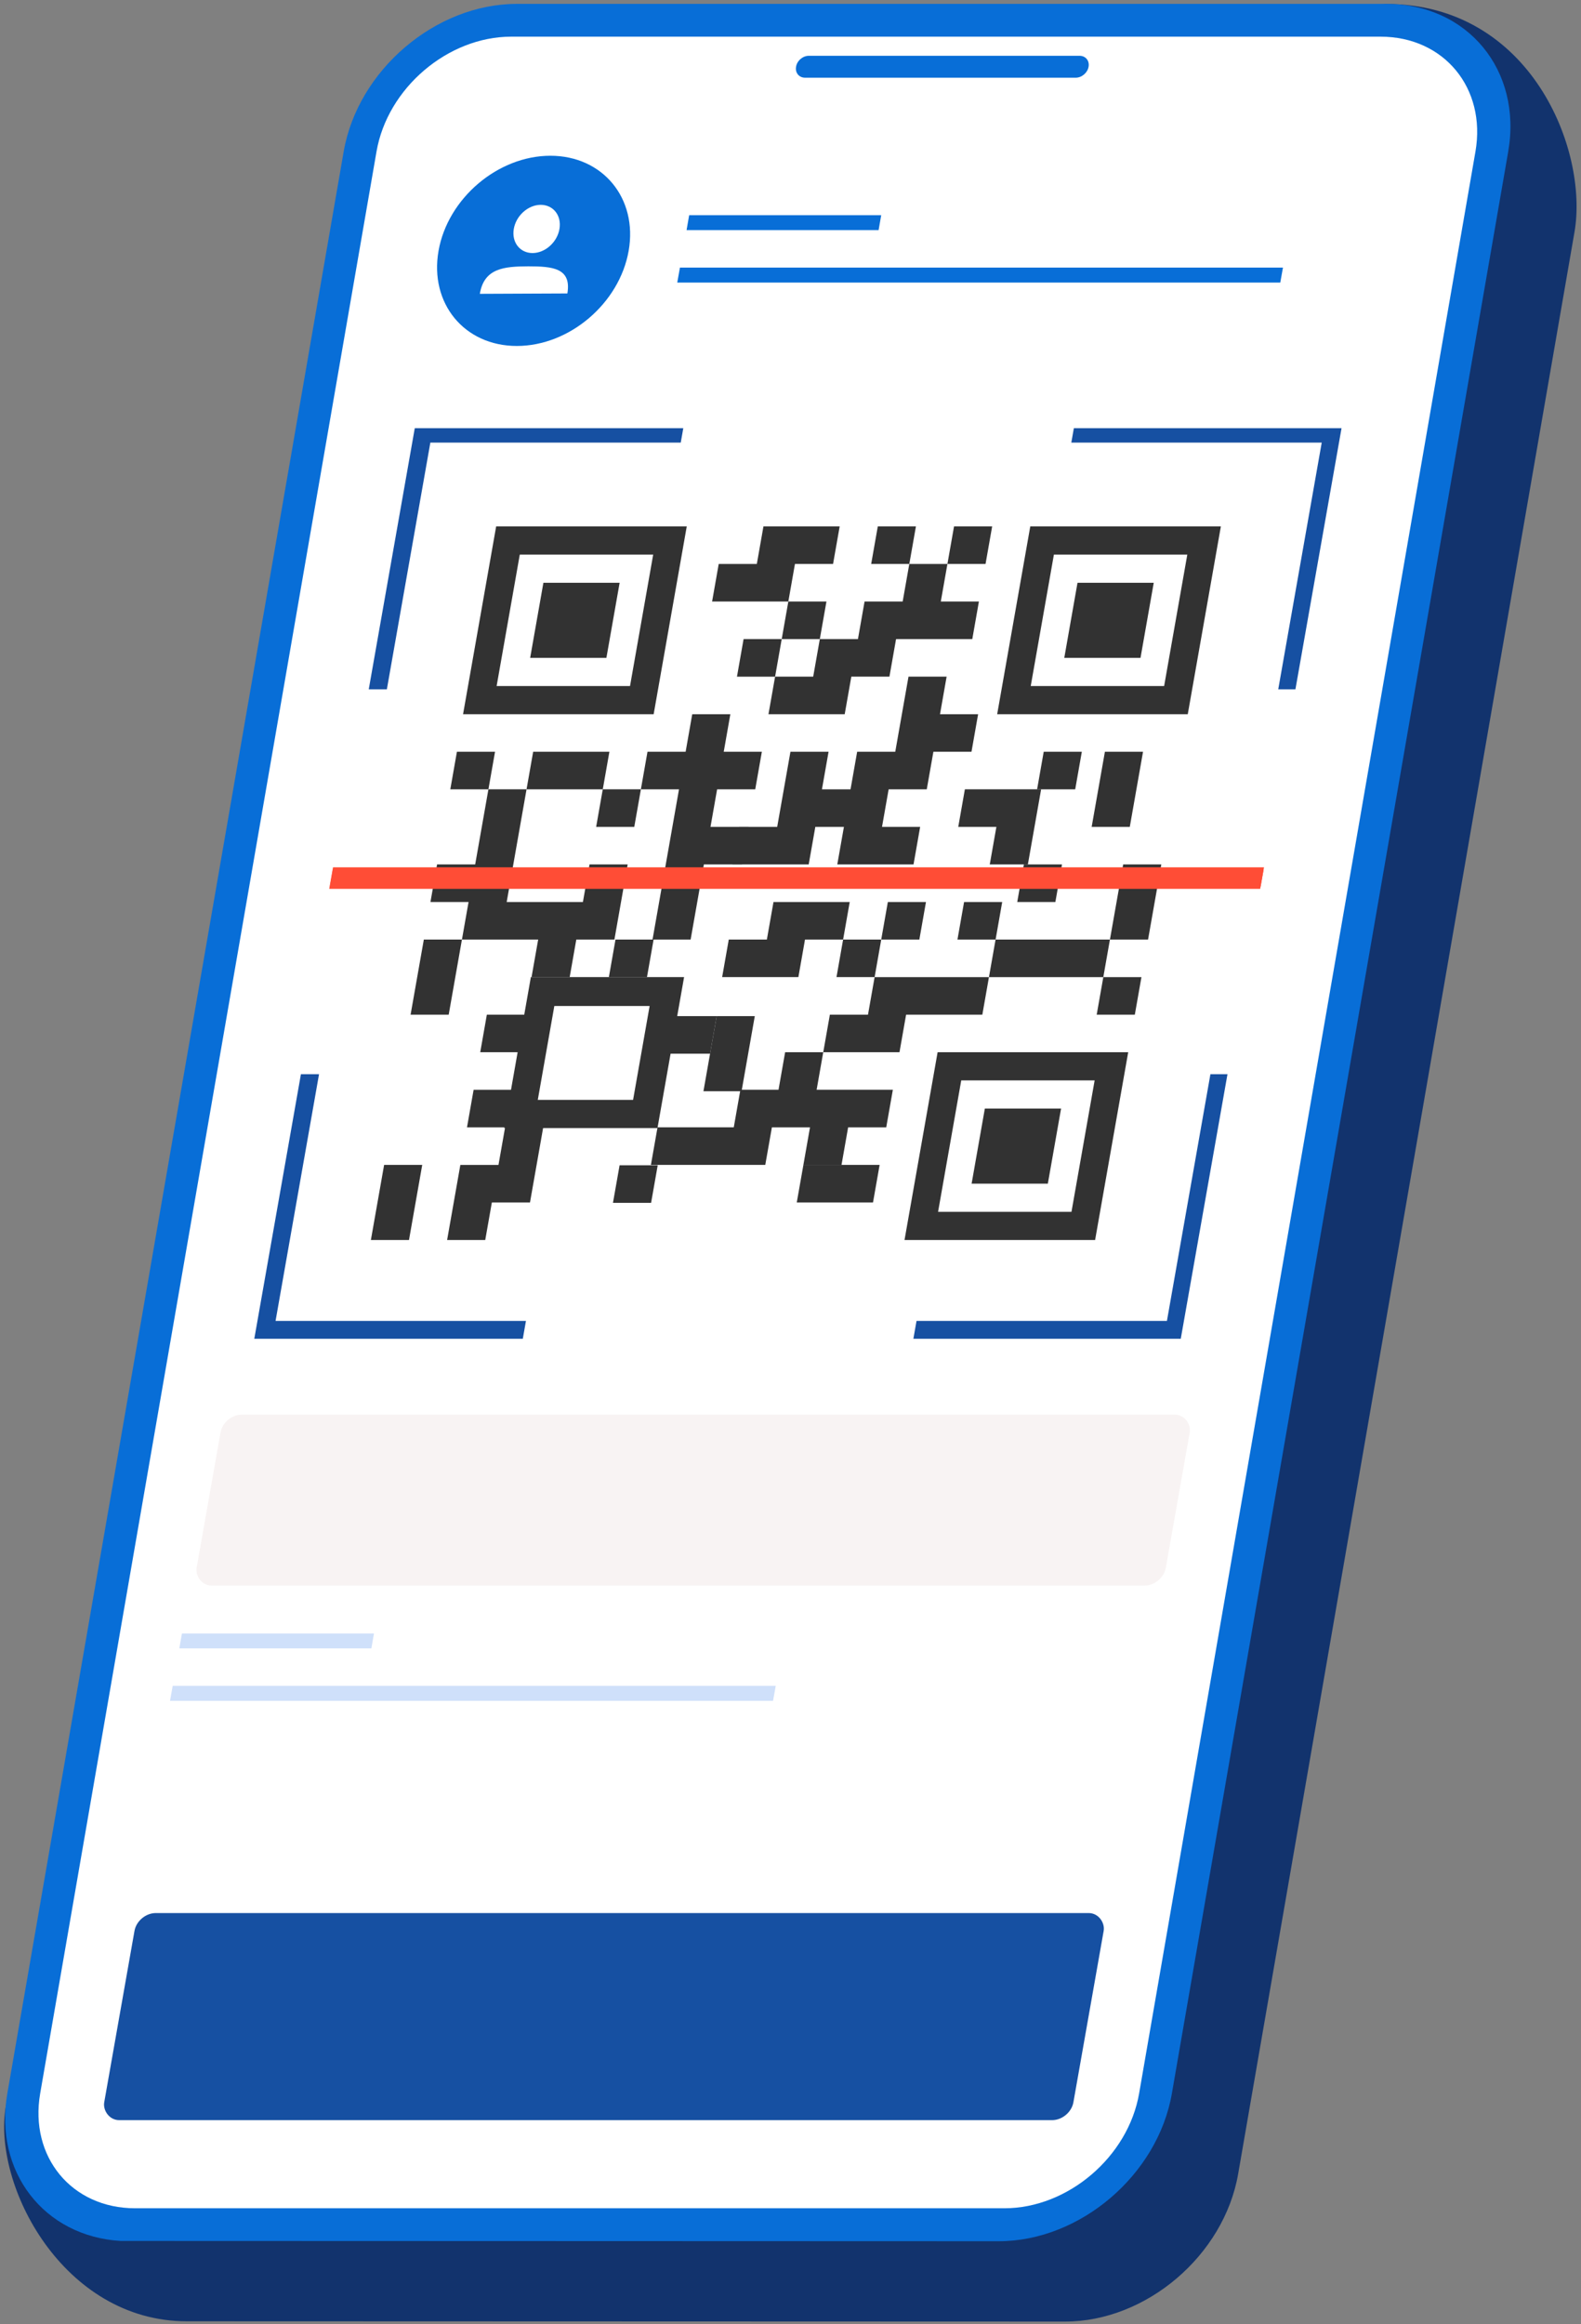
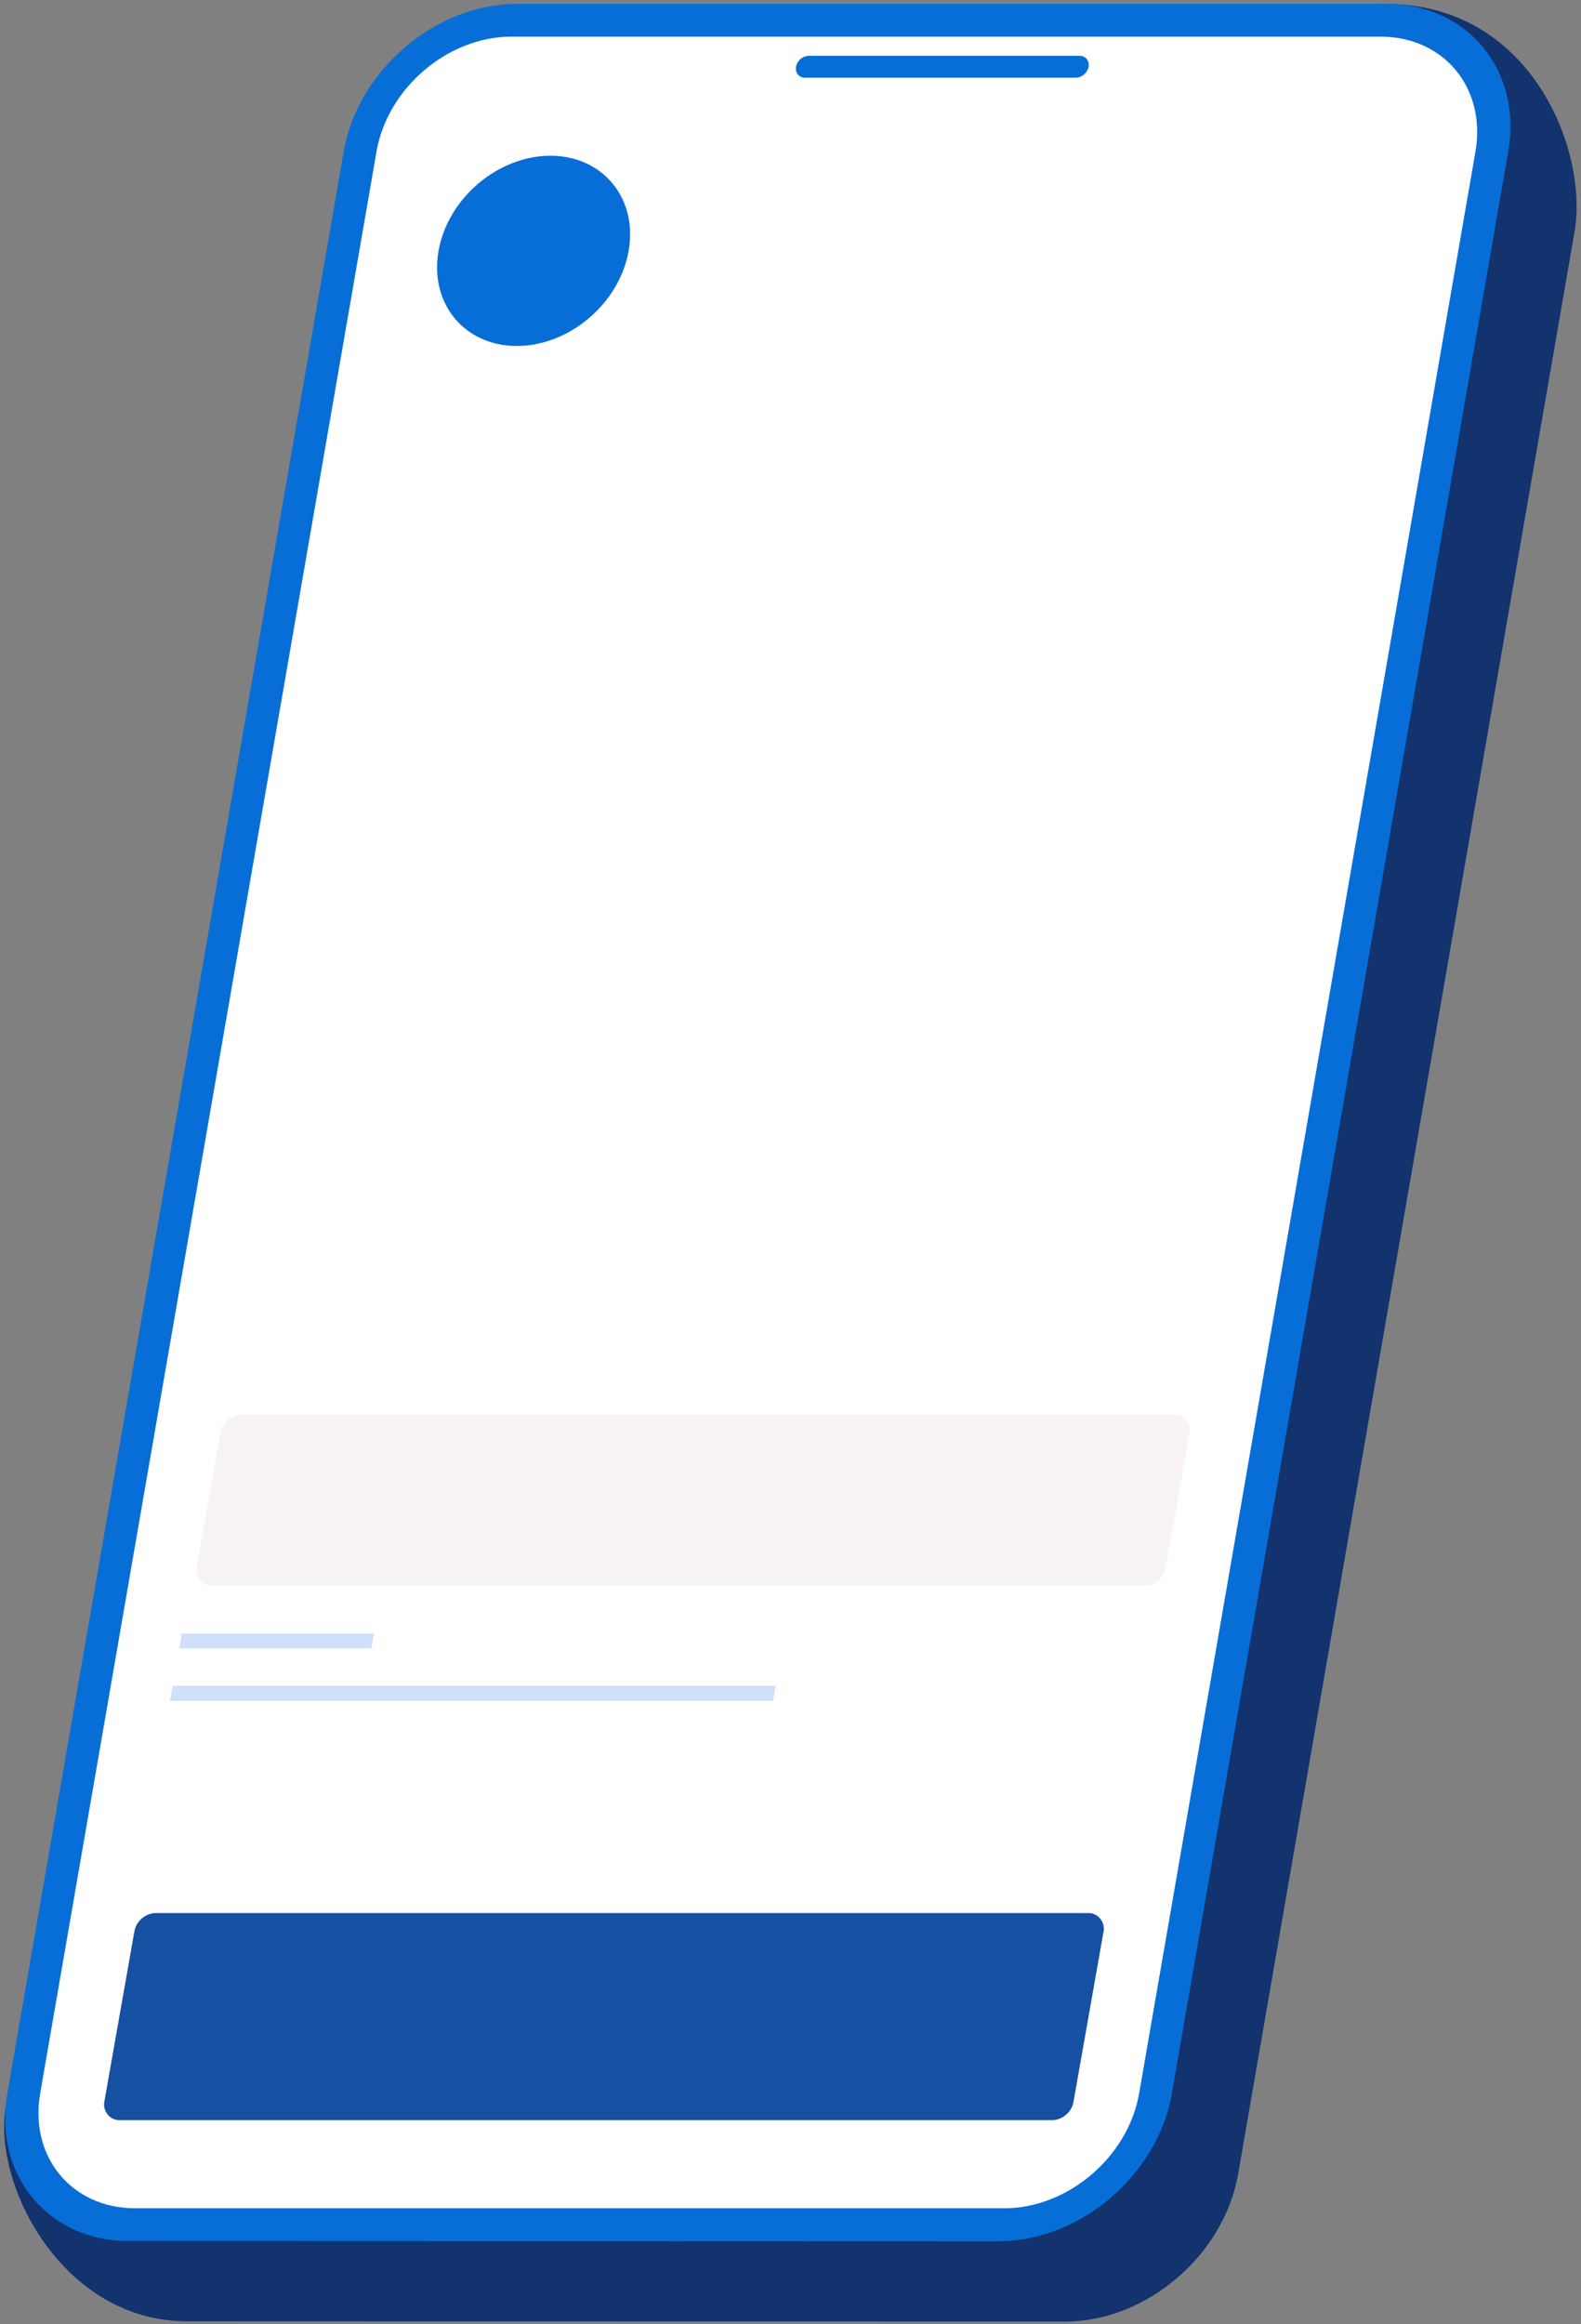
<svg xmlns="http://www.w3.org/2000/svg" width="326" height="479" viewBox="0 0 326 479" fill="none">
  <rect x="0" y="0" width="326" height="479" fill="#808080" stroke="none" />
  <path d="M285.835.8L120.249 17.362c-16.779 0-32.805 13.649-35.717 30.447L1.194 434.15c-2.793 16.164 11.787 44.254 37.341 44.254l181.057.059c16.779 0 32.805-13.648 35.717-30.447l69.352-400.208C327.573 31.03 315.727.821 285.835.821V.8z" fill="#12336D" />
  <path d="M285.835.8H106.58C89.802.8 73.776 14.45 70.864 31.249L1.51 431.456c-2.793 16.164 7.587 29.436 23.355 30.387l181.058.06c16.778 0 32.804-13.649 35.716-30.447l69.353-400.208C313.905 14.469 302.613.8 285.835.8z" fill="#086ED7" />
  <path d="M284.666 7.556H105.411c-13.074 0-25.514 10.598-27.773 23.672L8.286 431.436c-2.259 13.074 6.497 23.672 19.571 23.672h179.255c13.074 0 25.515-10.598 27.773-23.672l69.352-400.208c2.259-13.074-6.497-23.672-19.571-23.672z" fill="#fff" />
  <path d="M222.584 11.498h-55.803c-1.248 0-2.437 1.01-2.635 2.258-.218 1.248.614 2.258 1.862 2.258h55.803c1.248 0 2.437-1.01 2.654-2.258.218-1.248-.614-2.258-1.862-2.258h-.019zM129.629 51.69c-1.901 10.837-12.222 19.612-23.058 19.612-10.835 0-18.046-8.775-16.144-19.611 1.901-10.816 12.242-19.592 23.058-19.592 10.816 0 18.046 8.776 16.144 19.592z" fill="#086ED7" />
-   <path d="M115.365 47.163c-.457 2.745-2.938 4.977-5.544 4.99-2.606 0-4.339-2.203-3.882-4.948.458-2.745 2.939-4.977 5.545-4.99 2.606 0 4.339 2.204 3.881 4.948zm-16.42 13.374c.891-5.27 4.992-5.626 9.964-5.646 4.992 0 8.974.317 8.082 5.587l-18.066.079.02-.02z" fill="#fff" />
-   <path d="M264.546 55.15H140.203l-.555 3.09h124.343l.555-3.09zm-82.843-10.796h-39.599l-.534 3.07h39.598l.535-3.07z" fill="#086ED7" />
  <path d="M159.955 347.446H35.612l-.555 3.09H159.4l.555-3.09zM77.112 336.65H37.513l-.535 3.07h39.6l.534-3.07z" fill="#CFE0FA" />
  <g clip-path="url(#clip0_1896_471)">
    <path d="M260.986 101.37H95.666L66.957 264.179h165.32l28.708-162.809z" fill="#fff" />
    <path d="M86.028 201.377l-1.364 7.738h7.858l1.364-7.738 1.365-7.743h-7.857l-1.366 7.743zm16.048-46.445h-7.858l-1.365 7.742h7.858l1.365-7.742zm33.545 85.222h-7.862l-1.365 7.742h7.862l1.365-7.742z" fill="#323232" />
    <path d="M99.347 170.412l-1.365 7.742h-7.858l-1.365 7.742h7.858l-1.365 7.738h15.719l-1.365 7.743h7.862l1.365-7.743h7.858l1.364-7.738 1.365-7.742h-7.857l-1.366 7.742h-15.719l1.365-7.742 1.365-7.742 1.365-7.739h-7.862l-1.364 7.739z" fill="#323232" />
    <path d="M117.795 154.932h-7.857l-1.366 7.742h15.72l1.365-7.742h-7.862zm24.399 62.226h4.224l1.365-7.742h-8.448l-1.365 7.742h4.224z" fill="#323232" />
    <path d="M132.153 162.673h-7.862l-1.365 7.739h7.862l1.365-7.739zm49.557 30.961h-7.862l-1.364 7.739h7.861l1.365-7.739zm22.873-85.144h-7.862l-1.365 7.742h7.861l1.366-7.742z" fill="#323232" />
    <path d="M146.503 170.412l1.365-7.738h7.861l1.365-7.742h-7.861l1.364-7.739h-7.857l-1.365 7.739h-7.862l-1.365 7.742h7.862l-1.365 7.738-1.365 7.742-1.365 7.743-1.364 7.738h7.857l1.365-7.738 1.365-7.743H153l1.365-7.742h-7.862zm25.652 77.406h7.858l1.365-7.742h-15.719l-1.366 7.742h7.862zm16.708-139.328h-7.862l-1.365 7.742h7.862l1.365-7.742z" fill="#323232" />
    <path d="M175.977 170.416l1.365-7.742h-7.858l1.365-7.742h-7.861l-1.366 7.742-1.365 7.742H152.4l-1.365 7.738h15.719l1.365-7.738h7.858zm47.095-15.484h-7.858l-1.365 7.742h7.857l1.366-7.742zm-88.3 38.702h-7.857l-1.365 7.743h7.857l1.365-7.743zm39.407-46.441l1.365-7.742h7.857l1.365-7.738h15.719l1.365-7.742h-7.857l1.364-7.739h-7.861l-1.365 7.739h-7.858l-1.365 7.742h-7.861l-1.365 7.738h-7.858l-1.365 7.742h15.72zm-9.554 54.184l1.365-7.742h7.858l1.364-7.739h-15.719l-1.365 7.739h-7.857l-1.365 7.742h15.719zm18.117 30.957l1.365-7.742h-15.719l1.364-7.738h-7.858l-1.364 7.738h-7.862l-1.365 7.742h-15.719l-1.365 7.738H157.8l1.365-7.738h7.857l-1.364 7.738h7.862l1.364-7.738h7.858zm-10.966-116.102l1.365-7.742h-15.719l-1.365 7.742h-7.858l-1.364 7.739h15.719l1.364-7.739h7.858z" fill="#323232" />
    <path d="M170.412 123.97h-7.858l-1.365 7.742h7.858l1.365-7.742zm14.19 30.961h-7.858l-1.365 7.743-1.364 7.738-1.366 7.742h15.72l1.365-7.742h-7.862l1.365-7.738h7.861l1.366-7.743h7.857l1.365-7.738h-7.858l1.365-7.742h-7.861l-1.366 7.742-1.364 7.738zm-23.414-23.219h-7.862l-1.365 7.743h7.862l1.365-7.743zm9.929 77.403l-1.365 7.742h15.72l1.365-7.742h15.719l1.365-7.738h-23.577l-1.365 7.738h-7.862zm47.864-30.961h-7.862l-1.365 7.743h7.862l1.365-7.743zm-28.047 7.742h-7.861l-1.366 7.743h7.862l1.365-7.743z" fill="#323232" />
    <path d="M214.676 162.673h-15.72l-1.364 7.739h7.861l-1.365 7.742h7.858l1.365-7.742 1.365-7.739zm-8.022 23.223h-7.862l-1.365 7.743h7.862l1.365-7.743zm-94.671 46.586h23.589l5.486-31.113h-31.593l-1.367 7.75h-7.711l-1.364 7.738h7.711l-1.365 7.743h-7.711l-1.365 7.742h7.711l-.026.144h.147l-1.339 7.594h-7.862l-2.73 15.481h7.862l1.365-7.743h7.862l2.704-15.336h-.004zm21.97-25.158l-3.412 19.352h-19.65l3.412-19.352h19.65z" fill="#323232" />
    <path d="M219.639 201.377h7.862l1.365-7.743h-23.581l-1.365 7.743h15.719zm5.46-30.965h7.862l1.365-7.738 1.365-7.742h-7.862l-1.365 7.742-1.365 7.738zm-69.462 39.004h-7.857l-1.366 7.742-1.364 7.738h7.858l1.364-7.738 1.365-7.742zm79.727-8.039h-7.861l-1.366 7.742h7.862l1.365-7.742zm2.73-15.48l1.365-7.743h-7.862l-1.365 7.743-1.364 7.738h7.861l1.365-7.738zM87.063 240.076h-7.858l-1.365 7.742-1.364 7.738h7.857l1.365-7.738 1.365-7.742zm157.853-92.883l6.825-38.703h-39.3l-6.825 38.703h39.3zm-32.38-5.806l4.777-27.09h27.508l-4.777 27.09h-27.508z" fill="#323232" />
    <path d="M237.901 120.103h-15.72l-2.729 15.481h15.719l2.73-15.481zm-5.268 96.754h-39.3l-6.824 38.703h39.3l6.824-38.703zm-39.204 32.897l4.776-27.09h27.508l-4.776 27.09h-27.508z" fill="#323232" />
-     <path d="M218.793 228.467h-15.719l-2.73 15.48h15.719l2.73-15.48zM102.307 108.49l-6.824 38.703h39.3l6.824-38.703h-39.3zm32.38 5.807l-4.777 27.09h-27.507l4.776-27.09h27.508z" fill="#323232" />
    <path d="M127.767 120.103h-15.719l-2.73 15.481h15.72l2.729-15.481z" fill="#323232" />
    <path d="M56.82 272.229h51.632l-.649 3.68H52.435l9.615-54.527h3.735l-8.965 50.847zm186.888 3.68h-55.369l.648-3.68h51.633l8.966-50.847h3.736l-9.614 54.527zM140.369 91.221H88.736l-8.966 50.848h-3.735l9.614-54.527h55.369l-.649 3.679zm126.938 50.848h-3.736l8.966-50.848h-51.633l.649-3.679h55.369l-9.615 54.527z" fill="#1650A2" />
    <path transform="matrix(1 0 -.174 .985 68.957 179.718)" fill="#FF4D36" stroke="#FF4D36" d="M-.413-.492h192.272v3.517H-.413z" />
  </g>
  <rect width="199.844" height="43.329" rx="3.735" transform="matrix(1 0 -.174 .985 28.38 394.267)" fill="#1650A2" />
  <rect width="199.844" height="35.767" rx="3.735" transform="matrix(1 0 -.174 .985 46.123 291.544)" fill="#F8F3F3" />
  <defs>
    <clipPath id="clip0_1896_471">
-       <path fill="#fff" transform="matrix(1 0 -.174 .985 84.654 88.249)" d="M0 0h191.968v191.968H0z" />
-     </clipPath>
+       </clipPath>
  </defs>
</svg>